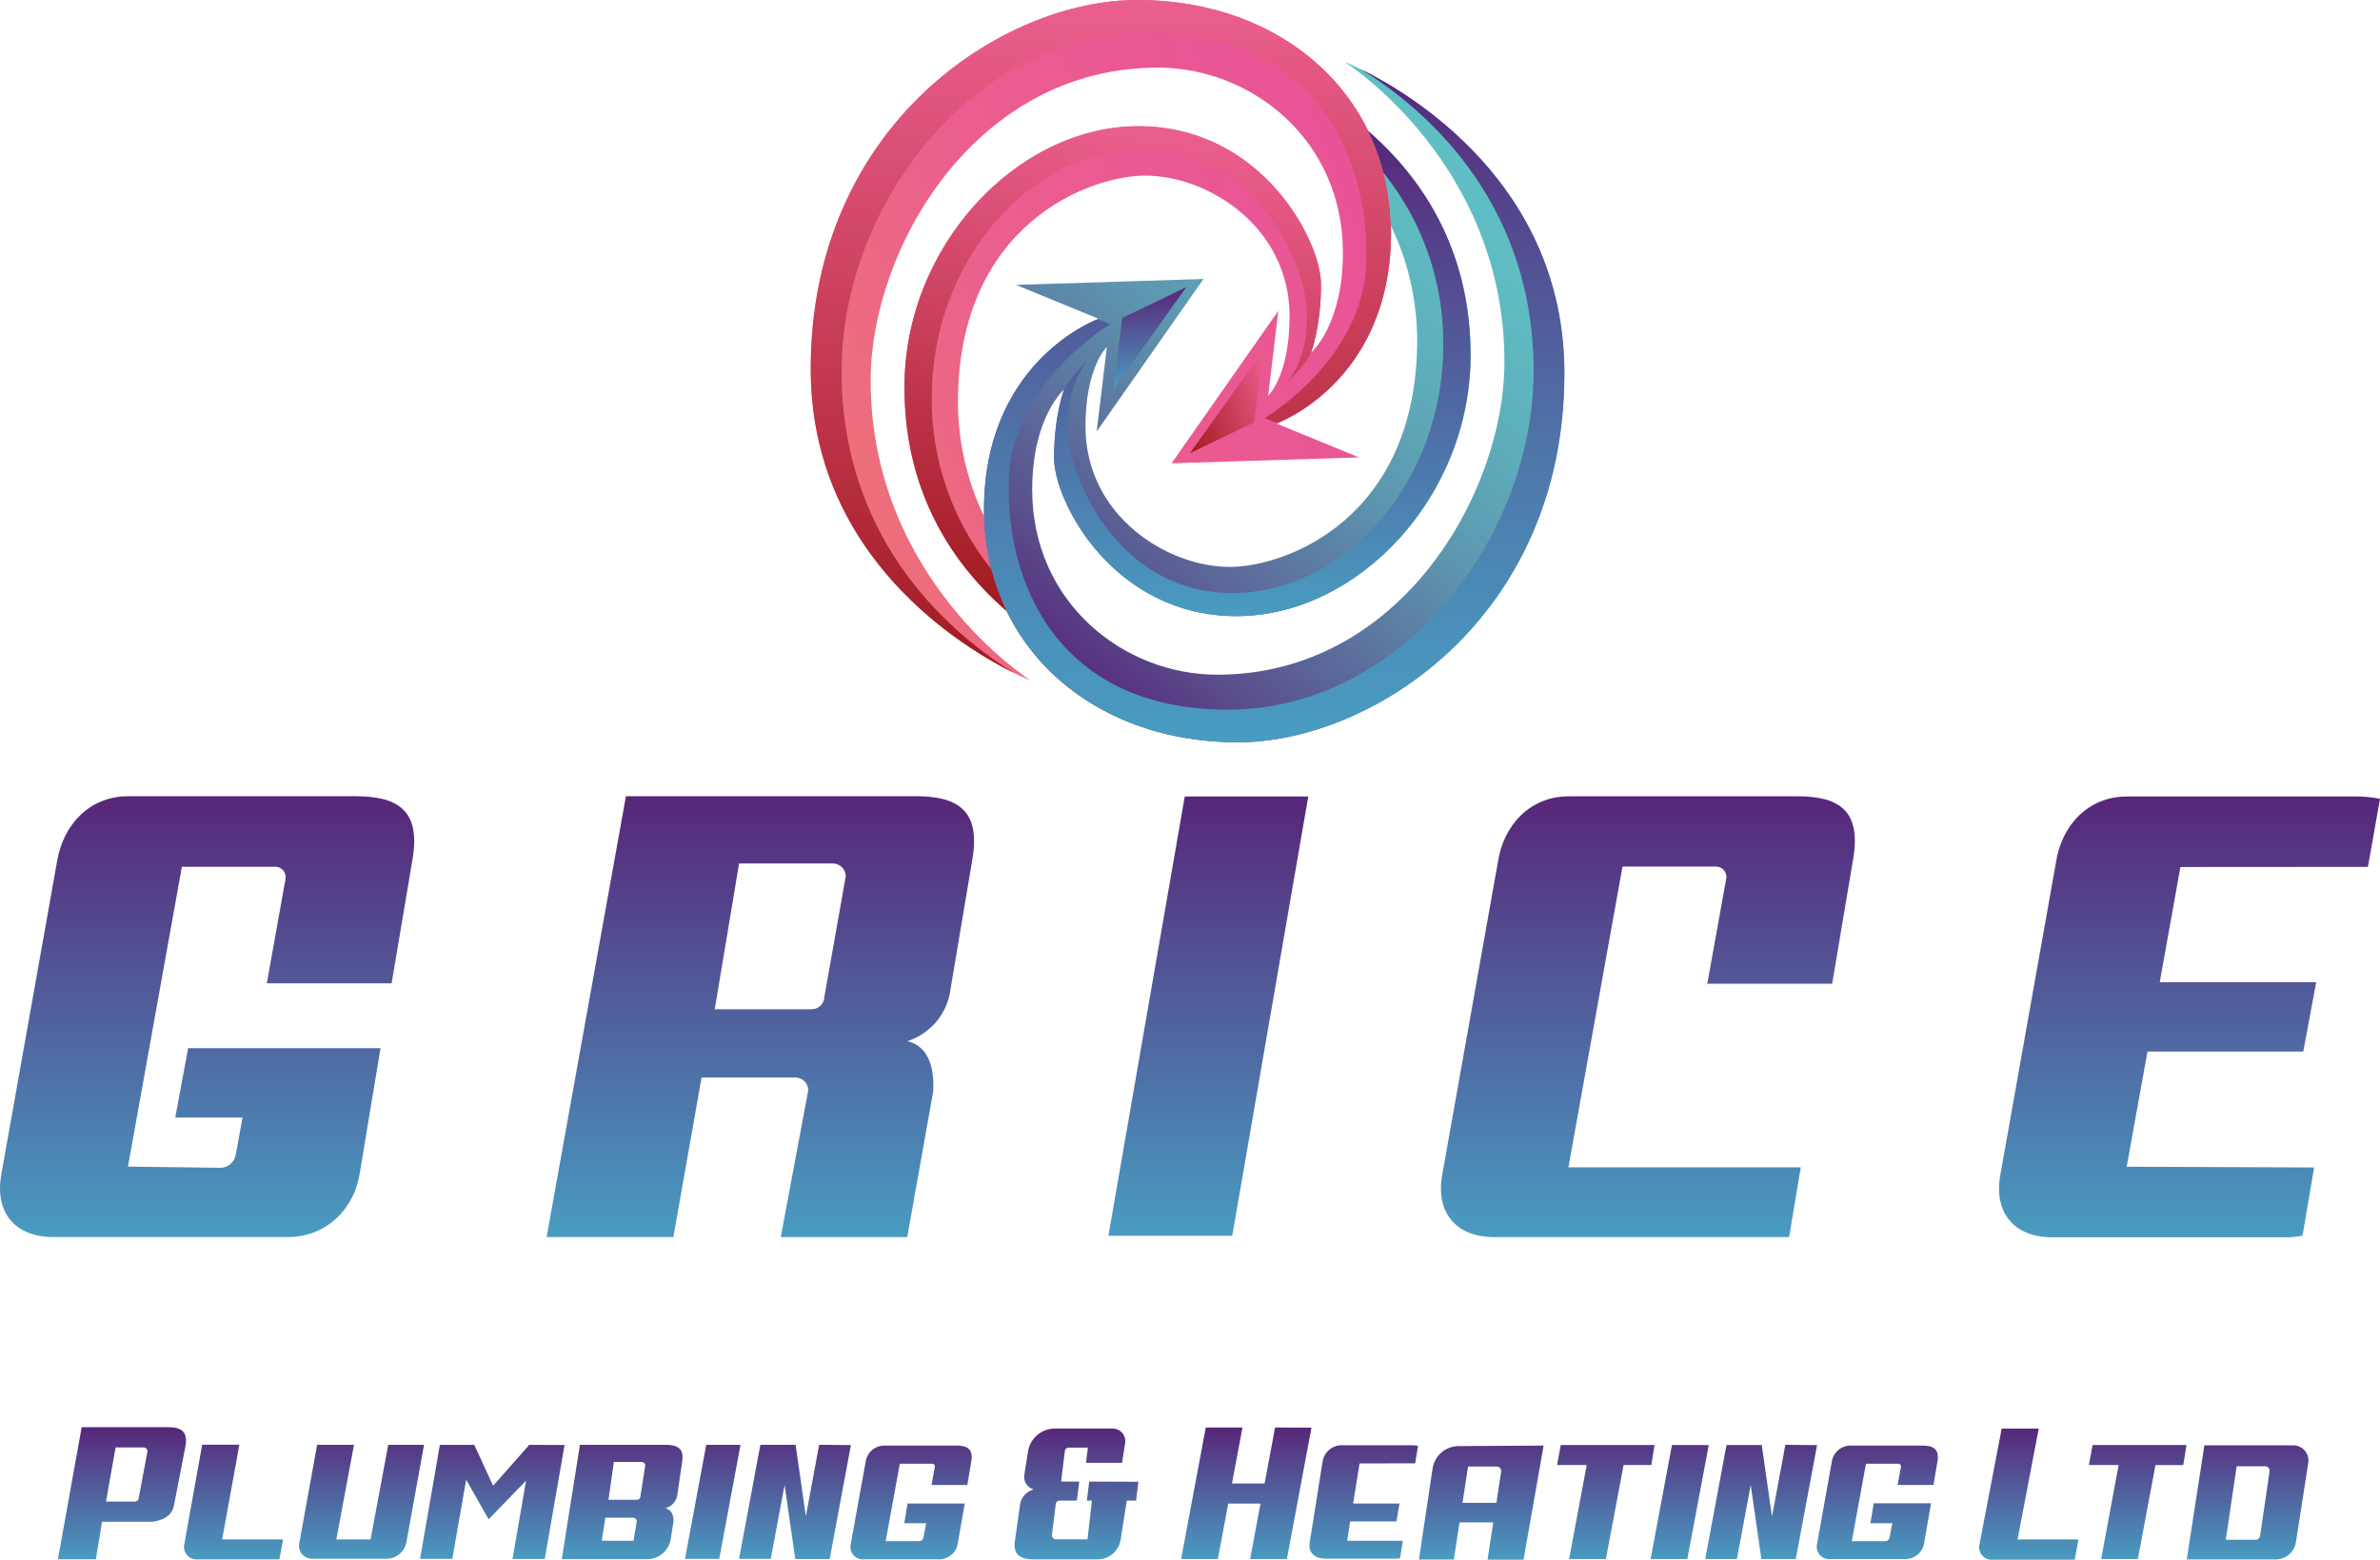
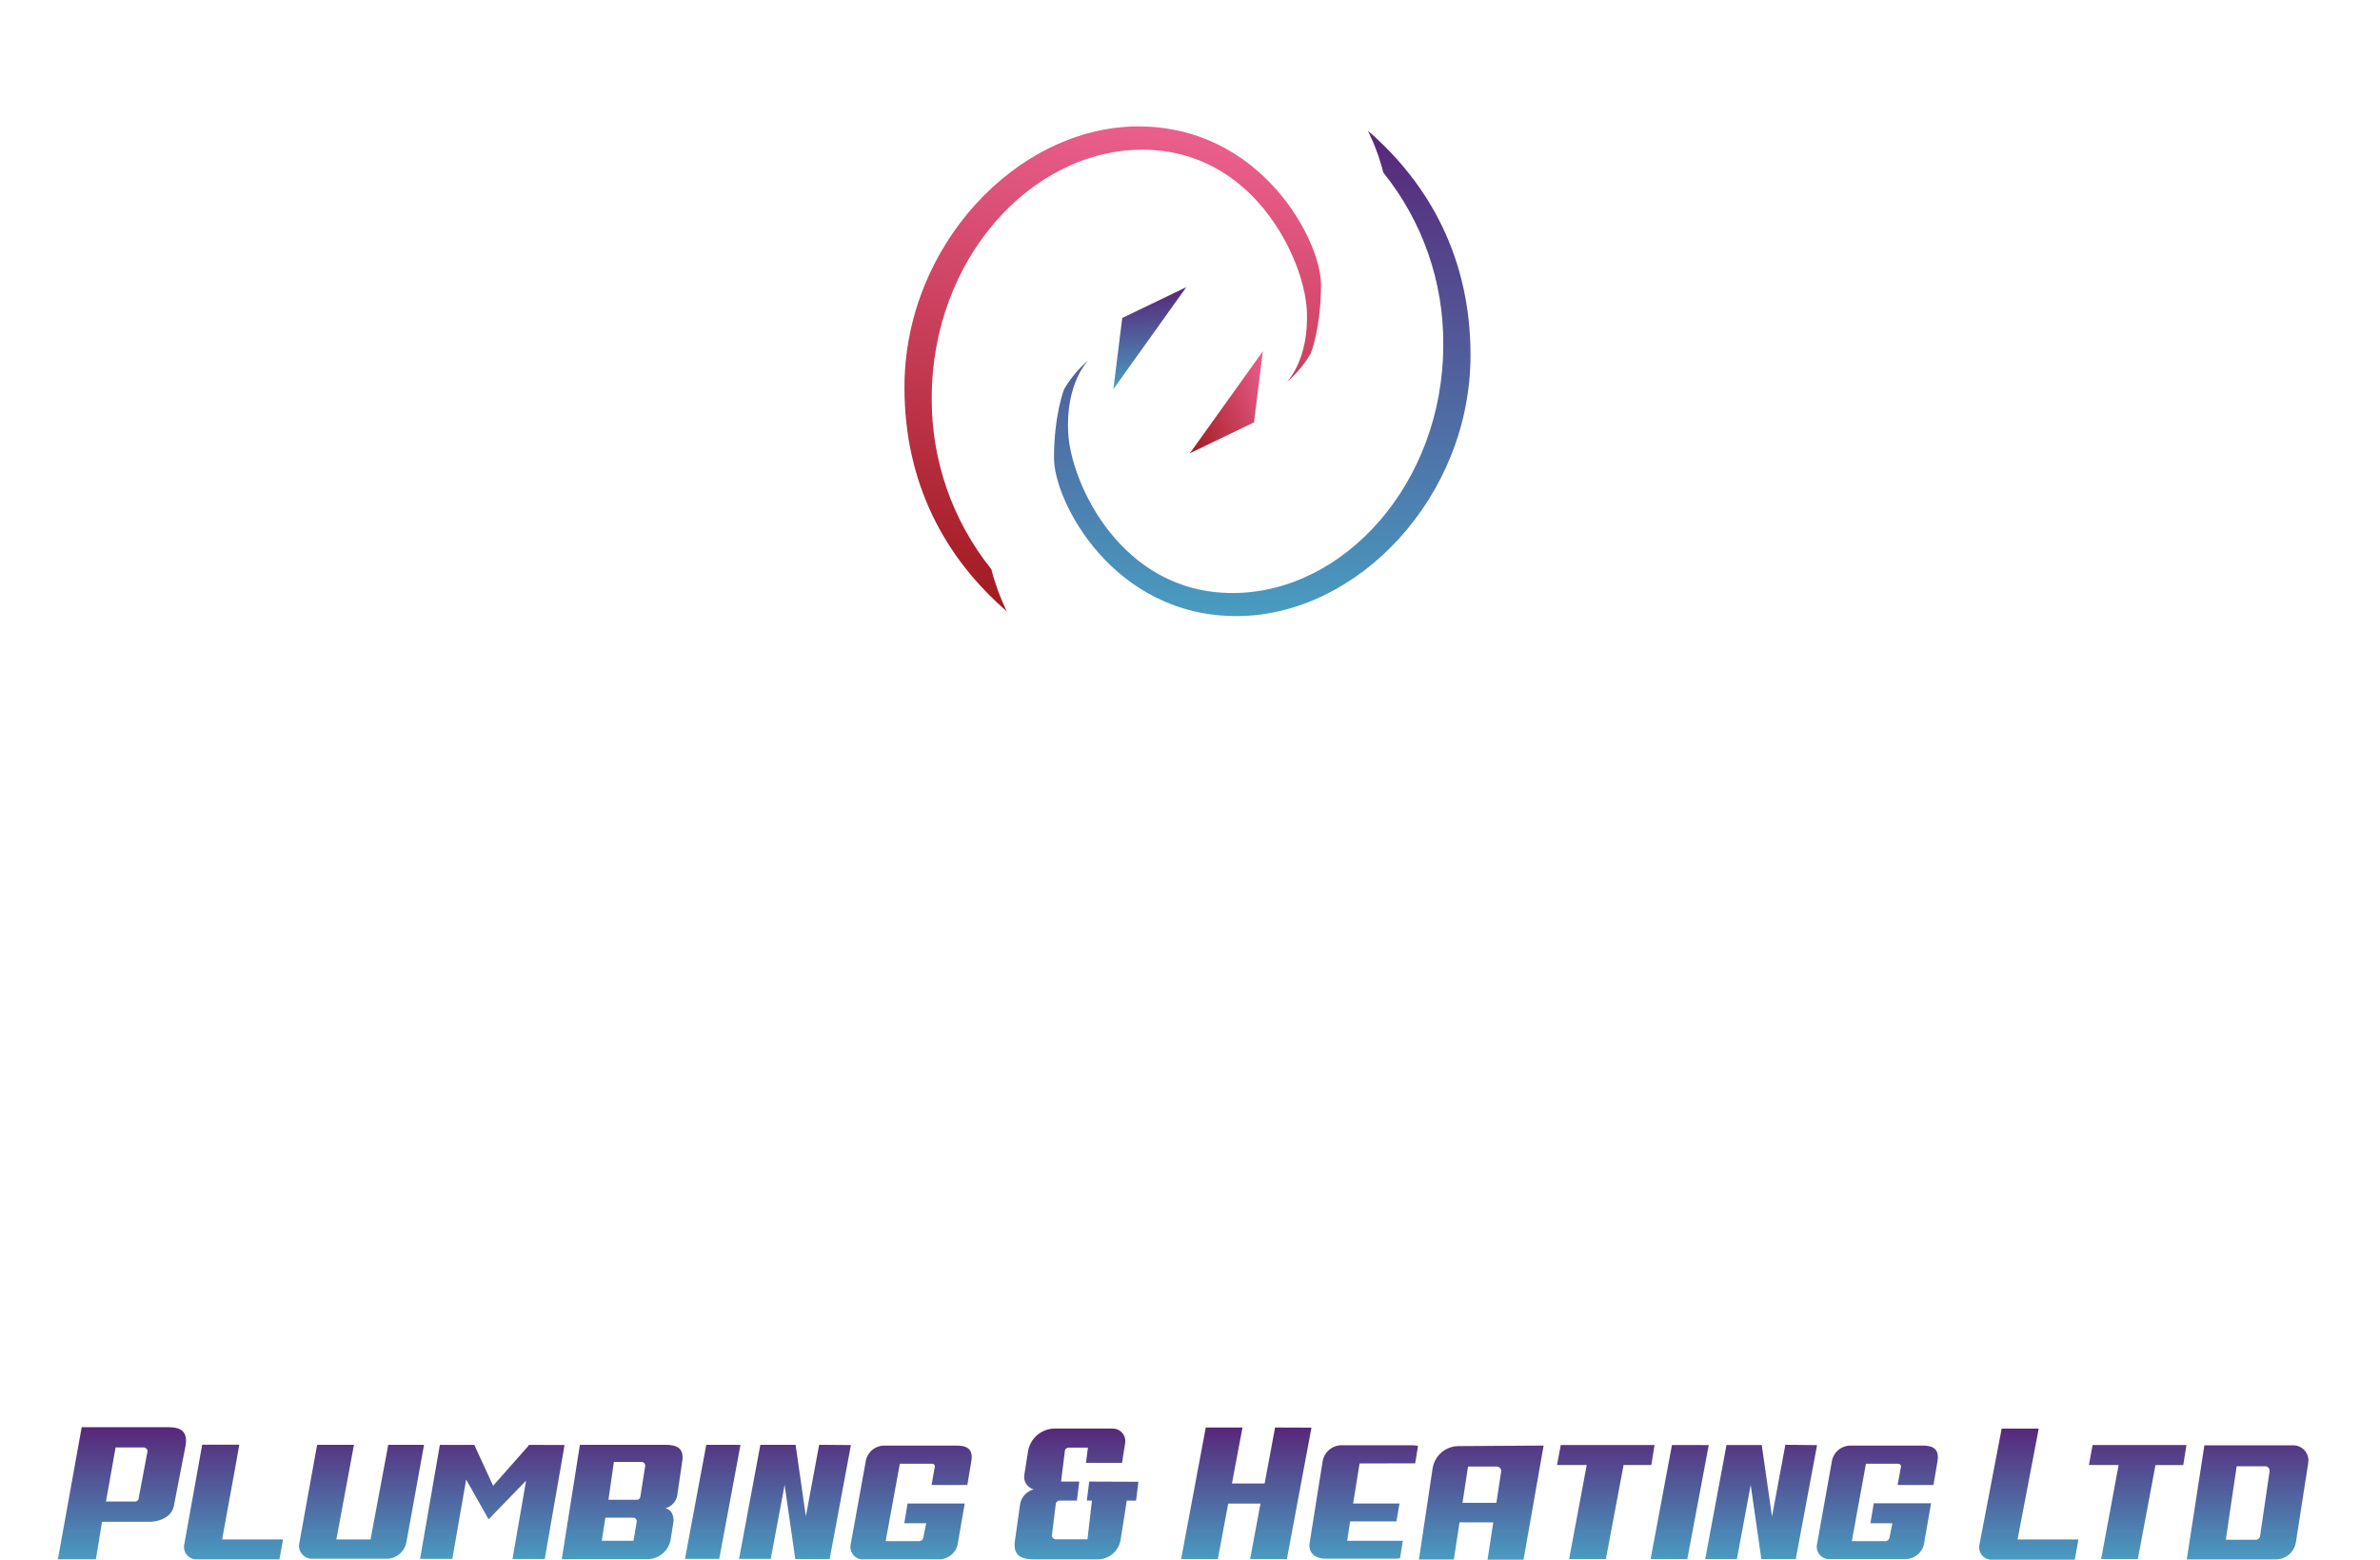
<svg xmlns="http://www.w3.org/2000/svg" xmlns:xlink="http://www.w3.org/1999/xlink" id="Layer_1" viewBox="0 0 330.293 216.506">
  <defs>
    <style>.cls-1{fill:none;}.cls-1,.cls-2,.cls-3,.cls-4,.cls-5,.cls-6,.cls-7,.cls-8,.cls-9,.cls-10,.cls-11{stroke-width:0px;}.cls-2{fill:url(#linear-gradient);}.cls-3{fill:url(#linear-gradient-10);}.cls-4{fill:url(#linear-gradient-4);}.cls-5{fill:url(#linear-gradient-2);}.cls-6{fill:url(#linear-gradient-3);}.cls-7{fill:url(#linear-gradient-8);}.cls-8{fill:url(#linear-gradient-9);}.cls-9{fill:url(#linear-gradient-7);}.cls-10{fill:url(#linear-gradient-5);}.cls-11{fill:url(#linear-gradient-6);}</style>
    <linearGradient id="linear-gradient" x1="168.476" y1="102.837" x2="168.476" y2="41.605" gradientTransform="translate(-3.33 213.352) scale(1 -1)" gradientUnits="userSpaceOnUse">
      <stop offset="0" stop-color="#582679" />
      <stop offset="1" stop-color="#499cc1" />
    </linearGradient>
    <linearGradient id="linear-gradient-2" x1="167.529" y1="15.247" x2="167.529" y2="-3.095" xlink:href="#linear-gradient" />
    <linearGradient id="linear-gradient-3" x1="116.089" y1="153.563" x2="197.719" y2="183.275" gradientTransform="translate(-3.33 213.352) scale(1 -1)" gradientUnits="userSpaceOnUse">
      <stop offset="0" stop-color="#a11a1f" />
      <stop offset="0" stop-color="#ee7177" />
      <stop offset=".36" stop-color="#eb5f8e" />
      <stop offset="1" stop-color="#e85297" />
    </linearGradient>
    <linearGradient id="linear-gradient-4" x1="156.11" y1="119.894" x2="156.11" y2="213.352" gradientTransform="translate(-3.33 213.352) scale(1 -1)" gradientUnits="userSpaceOnUse">
      <stop offset="0" stop-color="#a11a1f" />
      <stop offset="1" stop-color="#eb5f8e" />
    </linearGradient>
    <linearGradient id="linear-gradient-5" x1="150.121" y1="119.154" x2="210.184" y2="190.737" gradientTransform="translate(-3.33 213.352) scale(1 -1)" gradientUnits="userSpaceOnUse">
      <stop offset="0" stop-color="#582679" />
      <stop offset=".15" stop-color="#5a4e8c" />
      <stop offset=".34" stop-color="#5c76a0" />
      <stop offset=".52" stop-color="#5d97b0" />
      <stop offset=".69" stop-color="#5eadbb" />
      <stop offset=".86" stop-color="#5fbbc2" />
      <stop offset="1" stop-color="#5fc0c4" />
    </linearGradient>
    <linearGradient id="linear-gradient-6" x1="163.447" y1="159.327" x2="176.945" y2="164.24" gradientTransform="translate(0 217.612) scale(1 -1)" gradientUnits="userSpaceOnUse">
      <stop offset="0" stop-color="#a11a1f" />
      <stop offset="1" stop-color="#eb5f8e" />
      <stop offset="1" stop-color="#5fc0c4" />
    </linearGradient>
    <linearGradient id="linear-gradient-7" x1="180.163" y1="203.78" x2="180.163" y2="110.316" gradientTransform="translate(-3.33 213.352) scale(1 -1)" gradientUnits="userSpaceOnUse">
      <stop offset="0" stop-color="#582679" />
      <stop offset=".25" stop-color="#534b90" />
      <stop offset=".58" stop-color="#4e77aa" />
      <stop offset=".85" stop-color="#4a92bb" />
      <stop offset="1" stop-color="#499cc1" />
    </linearGradient>
    <linearGradient id="linear-gradient-8" x1="-282.985" y1="469.277" x2="-283.918" y2="482.671" gradientTransform="translate(-123.877 -429.036) rotate(-180) scale(1 -1)" xlink:href="#linear-gradient" />
    <linearGradient id="linear-gradient-9" x1="178.506" y1="195.197" x2="178.506" y2="127.832" xlink:href="#linear-gradient" />
    <linearGradient id="linear-gradient-10" x1="150.764" y1="127.131" x2="162.897" y2="195.934" gradientTransform="translate(-3.33 213.352) scale(1 -1)" xlink:href="#linear-gradient-6" />
  </defs>
-   <path class="cls-2" d="m57.249,119.274l-2.902,17.223h-17.321l2.579-14.392c.193-.772-.276-1.556-1.048-1.749-.132-.033-.267-.047-.402-.042h-12.915l-7.505,41.753v-.134l12.888.17c1.029-.036,1.895-.78,2.087-1.791l.949-5.186h-9.341l1.791-9.628h26.698l-2.866,17.258c-.734,4.944-4.541,8.956-10.013,8.956H7.444c-5.463,0-8.114-3.484-7.299-8.472l7.774-43.67c.815-4.989,4.424-9.037,9.852-9.046h31.669c5.49.036,9.01,1.72,7.81,8.75Zm271.369,1.057l1.675-9.449c-1.129-.23-2.279-.338-3.43-.322h-31.669c-5.454,0-9.072,4.057-9.852,9.046l-7.774,43.67c-.815,4.989,1.845,8.481,7.299,8.472h32.493c.735-.002,1.468-.083,2.185-.242l1.603-9.449-26.035-.107v.134l2.911-16.121h21.62l1.791-9.628h-21.709l2.866-15.987,26.026-.018Zm-147.059-9.771h-17.142l-10.595,60.982h17.187l10.55-60.982Zm68.344,51.48h-32.242l7.505-41.753h12.924c.796-.029,1.464.593,1.493,1.389.005.135-.009.271-.042.402l-2.606,14.473h17.33l2.911-17.303c1.209-7.03-2.311-8.714-7.774-8.714h-31.66c-5.463,0-9.072,4.057-9.852,9.046l-7.774,43.67c-.815,4.989,1.845,8.481,7.299,8.472h40.876l1.612-9.681Zm-114.96-42.765l-3.144,18.709c-.635,3.077-2.876,5.574-5.866,6.538,3.233.779,3.717,4.272,3.582,6.923l-3.609,20.268h-17.554l3.815-20.357c0-.989-.802-1.791-1.791-1.791h-13.013l-3.914,22.139h-17.59l11.007-61.188h40.302c5.463.045,8.983,1.728,7.774,8.759Zm-17.572,2.373c0-.989-.802-1.791-1.791-1.791h-13.013l-3.376,20.241h13.434c.989,0,1.791-.802,1.791-1.791l2.955-16.658Z" />
  <path class="cls-5" d="m188.679,203.138l-.896,5.562h6.439l-.43,2.481h-6.421l-.412,2.687h7.729l-.394,2.427c-.216.04-.434.061-.654.063h-9.637c-1.621,0-2.445-.896-2.257-2.176l1.791-11.24c.186-1.403,1.427-2.421,2.839-2.329h9.395c.342-.012.685.015,1.021.081l-.394,2.427-7.72.018Zm-162.938-2.4l-1.63,8.383c-.484,2.024-3.135,2.114-3.135,2.114h-6.816l-.851,5.204h-5.275l3.305-18.333h12.073c1.639.018,2.696.528,2.329,2.633Zm-5.266.708c0-.292-.237-.528-.528-.528h-3.905l-1.335,7.514h4.021c.287.005.523-.224.528-.51 0-.006 0-.012,0-.018l1.218-6.457Zm18.297,15.046l.51-2.803h-8.454l1.935-10.631.448-2.526h-5.15l-2.463,13.712c-.265.922.268,1.885,1.19,2.15.227.065.465.084.7.054h11.312l-.027.045Zm249.167,0l.501-2.803h-8.446l2.938-15.386h-5.141l-3.063,15.987c-.265.922.268,1.885,1.19,2.15.227.065.465.084.699.054h11.32,0Zm-214.579-15.933v.107l-4.926,5.571-2.615-5.678h-4.774l-2.749,15.825h4.478c.633-3.66,1.272-7.329,1.917-11.007l3.117,5.517,5.204-5.374c-.475,2.687-1.863,10.747-1.89,10.882h4.478l2.749-15.825-4.989-.018Zm21.324,2.248l-.708,4.854c-.19.827-.82,1.481-1.639,1.702.958.197,1.137,1.102,1.137,1.791l-.394,2.49c-.251,1.602-1.63,2.783-3.251,2.785h-11.867l2.517-15.879h11.822c1.603-.009,2.651.43,2.382,2.257h0Zm-10.246,5.374h3.932c.262.015.486-.185.501-.447 0-.003 0-.007.001-.01l.681-4.326c-.028-.273-.263-.477-.537-.466h-3.824l-.752,5.248Zm3.475,5.687l.466-2.749c-.037-.271-.274-.469-.546-.457h-3.824l-.493,3.206h4.397Zm-34.033-13.318l-2.454,13.139h-4.747l2.445-13.139h-5.114l-2.463,13.586c-.243.959.338,1.933,1.297,2.176.162.041.328.059.494.054h10.416c1.287-.048,2.374-.969,2.633-2.23l2.463-13.586h-4.971Zm44.136,0l-2.955,15.834h4.756l2.947-15.825-4.747-.009Zm15.664,0l-1.845,9.932-1.424-9.932h-4.89l-2.955,15.834h4.397l1.926-10.264,1.478,10.29h4.774l2.947-15.825-4.406-.036Zm134.09,0l-1.854,9.959-1.424-9.932h-4.89l-2.955,15.834h4.397l1.917-10.282,1.478,10.29h4.774l2.955-15.825-4.397-.045Zm-121.803,8.06l-.475,2.83h3.045l-.403,2.024c-.057.259-.281.447-.546.457h-4.675l1.961-10.747h4.478c.203-.011.376.144.387.346.002.037-.002.074-.011.11l-.448,2.499h4.962l.546-3.224c.322-1.791-.6-2.248-2.033-2.248h-10.04c-1.333.01-2.448,1.013-2.597,2.337l-2.042,11.267c-.257.925.285,1.882,1.209,2.139.23.064.471.08.707.046h10.326c1.34.004,2.469-.998,2.624-2.329l.94-5.418h-7.908l-.009-.089Zm134.081,0l-.475,2.83h3.045l-.403,2.024c-.057.259-.281.447-.546.457h-4.675l1.961-10.747h4.478c.208-.005.38.16.385.367.001.03-.002.06-.009.089l-.457,2.499h4.971l.546-3.224c.322-1.791-.609-2.248-2.042-2.248h-10.031c-1.333.01-2.448,1.013-2.597,2.337l-2.015,11.231c-.257.925.285,1.882,1.209,2.139.23.064.471.08.707.046h10.326c1.34.004,2.469-.998,2.624-2.329l.94-5.418h-7.908l-.036-.054Zm-108.888-2.955l-.331,2.642h.708l-.618,5.374h-4.335c-.31.011-.576-.22-.609-.528l.537-4.317c-.001-.292.235-.529.527-.53.012,0,.025 0.0.037.001h2.373l.331-2.642h-2.526l.519-4.183c-.001-.292.235-.529.527-.53.012,0,.025 0.0.037.001h2.642l-.269,2.114h5.006l.43-2.749c.153-.947-.49-1.839-1.438-1.993-.093-.015-.188-.023-.282-.022h-1.961,1.505-7.595c-1.848.008-3.418,1.354-3.708,3.179l-.51,3.215c-.168.915.393,1.806,1.29,2.051-.932.254-1.649,1.001-1.863,1.944l-.734,5.194c-.304,2.078.896,2.579,2.687,2.579h8.795c1.593-.004,2.946-1.166,3.188-2.741l.851-5.418h1.29l.322-2.615-6.824-.027Zm25.794-7.505l-1.451,7.765h-4.532l1.46-7.765h-5.096l-3.421,18.261h5.096l1.442-7.702h4.478l-1.442,7.711h5.105l3.412-18.253-5.051-.018Zm52.662,2.427h-13.013l-.519,2.776h4.12l-2.445,13.058h5.105l2.454-13.058h3.851l.448-2.776Zm73.816,0h-13.022l-.519,2.776h4.129l-2.427,13.058h5.096l2.445-13.049h3.86l.439-2.785Zm-71.398,0l-2.965,15.834h5.096l2.973-15.825-5.105-.009Zm88.307,2.454l-1.72,11.043c-.216,1.371-1.397,2.382-2.785,2.382h-12.359l2.445-15.834h12.332c1.152-.011,2.096.914,2.107,2.066.001.124-.009.248-.029.37l.009-.027Zm-5.374,1.209c.054-.332-.171-.645-.502-.7-.032-.005-.065-.008-.098-.008h-3.967l-1.505,10.201h4.147c.306-.001.565-.226.609-.528l1.317-8.965Zm-100.747-3.582l-2.785,15.834h-4.997l.797-5.177h-4.684l-.788,5.15h-4.845l1.899-12.646c.276-1.768,1.793-3.076,3.582-3.09l11.822-.072Zm-6.556,7.944l.663-4.326c.05-.338-.184-.651-.522-.701-.029-.004-.058-.006-.087-.006h-3.985l-.77,5.033h4.702Z" />
-   <path class="cls-6" d="m193.047,32.282C193.047,13.588,178.305,0,157.801,0c-18.613,0-45.288,17.291-45.288,51.208,0,31.324,30.491,43.227,30.491,43.227,0,0-22.177-13.983-22.177-41.648,0-18.118,14.409-43.402,39.856-43.402,13.012,0,25.686,10.024,25.686,25.686,0,10.124-4.448,13.914-4.448,13.914,0,0,1.403-3.54,1.403-9.554s-8.238-21.983-25.447-21.927c-16.714.081-32.364,16.552-32.364,36.229,0,13.357,5.638,23.668,14.209,31.086-1.972-4.091-3.04-8.559-3.132-13.1-2.378-4.945-3.626-10.357-3.652-15.844-.006-24.715,18.212-31.499,26.017-31.499,8.645,0,20.01,7.079,20.01,19.515,0,8.232-2.963,11.032-2.963,11.032l1.397-11.771-14.822,21.162,26.024-.827-11.446-4.692s15.894-5.707,15.894-26.512Z" />
-   <path class="cls-4" d="m157.801,0c-18.613,0-45.288,17.291-45.288,51.208,0,26.206,21.357,38.842,28.304,42.249-7.693-4.717-24.025-17.454-24.025-41.924,0-23.054,18.281-47.017,42.412-47.017s30.985,18.387,30.384,32.282c-.576,13.256-14.083,21.244-14.083,21.244l1.76.683c1.372-.532,15.781-6.628,15.781-26.469,0-18.638-14.741-32.257-35.245-32.257Z" />
-   <path class="cls-10" d="m186.625,8.608s22.158,13.977,22.158,41.648c0,18.111-14.409,43.396-39.85,43.396-13.012,0-25.686-10.024-25.686-25.686,0-10.13,4.448-13.92,4.448-13.92,0,0-1.397,3.54-1.397,9.554s8.232,21.989,25.441,21.927c16.721-.075,32.364-16.552,32.364-36.229,0-13.375-5.67-23.693-14.233-31.111,1.966,4.084,3.034,8.543,3.132,13.075,2.39,4.959,3.644,10.389,3.671,15.894,0,24.79-18.168,31.537-26.017,31.537-8.652,0-20.016-7.079-20.016-19.515,0-8.232,2.97-11.032,2.97-11.032l-1.41,11.74,14.822-21.162-26.017.827,11.446,4.692s-15.894,5.713-15.894,26.519c0,18.688,14.741,32.276,35.245,32.276,18.606,0,45.288-17.291,45.288-51.221,0-31.305-30.465-43.208-30.465-43.208Z" />
  <polygon class="cls-11" points="174.027 58.632 175.261 48.746 165.131 62.911 174.027 58.632" />
-   <path class="cls-9" d="m171.821,103.036c18.606,0,45.288-17.291,45.288-51.221,0-26.206-21.357-38.842-28.304-42.243,7.687,4.711,24.025,17.447,24.025,41.917,0,23.054-18.287,47.017-42.412,47.017s-31.011-18.375-30.403-32.264c.576-13.262,14.083-21.25,14.083-21.25l-1.767-.677c-1.366.532-15.775,6.628-15.775,26.475,0,18.631,14.741,32.245,35.264,32.245Z" />
  <polygon class="cls-1" points="155.583 44.405 154.343 54.29 164.473 40.126 155.583 44.405" />
  <polygon class="cls-7" points="155.746 44.135 154.512 54.021 164.636 39.856 155.746 44.135" />
  <path class="cls-8" d="m189.845,18.155c.907,1.859,1.622,3.804,2.136,5.807,5.446,6.769,8.383,15.213,8.313,23.9,0,19.189-13.783,34.456-29.238,34.456s-22.415-15.186-22.81-22.183,2.8-10.13,2.8-10.13c-1.347,1.143-2.489,2.507-3.377,4.035,0,0-1.397,3.54-1.397,9.554s8.232,21.989,25.441,21.927c16.721-.075,32.364-16.552,32.364-36.229,0-13.4-5.67-23.718-14.233-31.136Z" />
  <path class="cls-3" d="m137.578,79.011c-5.414-6.747-8.335-15.155-8.27-23.806,0-19.189,13.783-34.425,29.231-34.425s22.403,15.154,22.81,22.152c.407,6.998-2.8,10.13-2.8,10.13,1.349-1.141,2.491-2.506,3.377-4.035,0,0,1.403-3.54,1.403-9.554s-8.238-21.983-25.447-21.927c-16.714.081-32.364,16.552-32.364,36.229,0,13.357,5.638,23.668,14.209,31.086-.914-1.872-1.634-3.833-2.149-5.851Z" />
</svg>